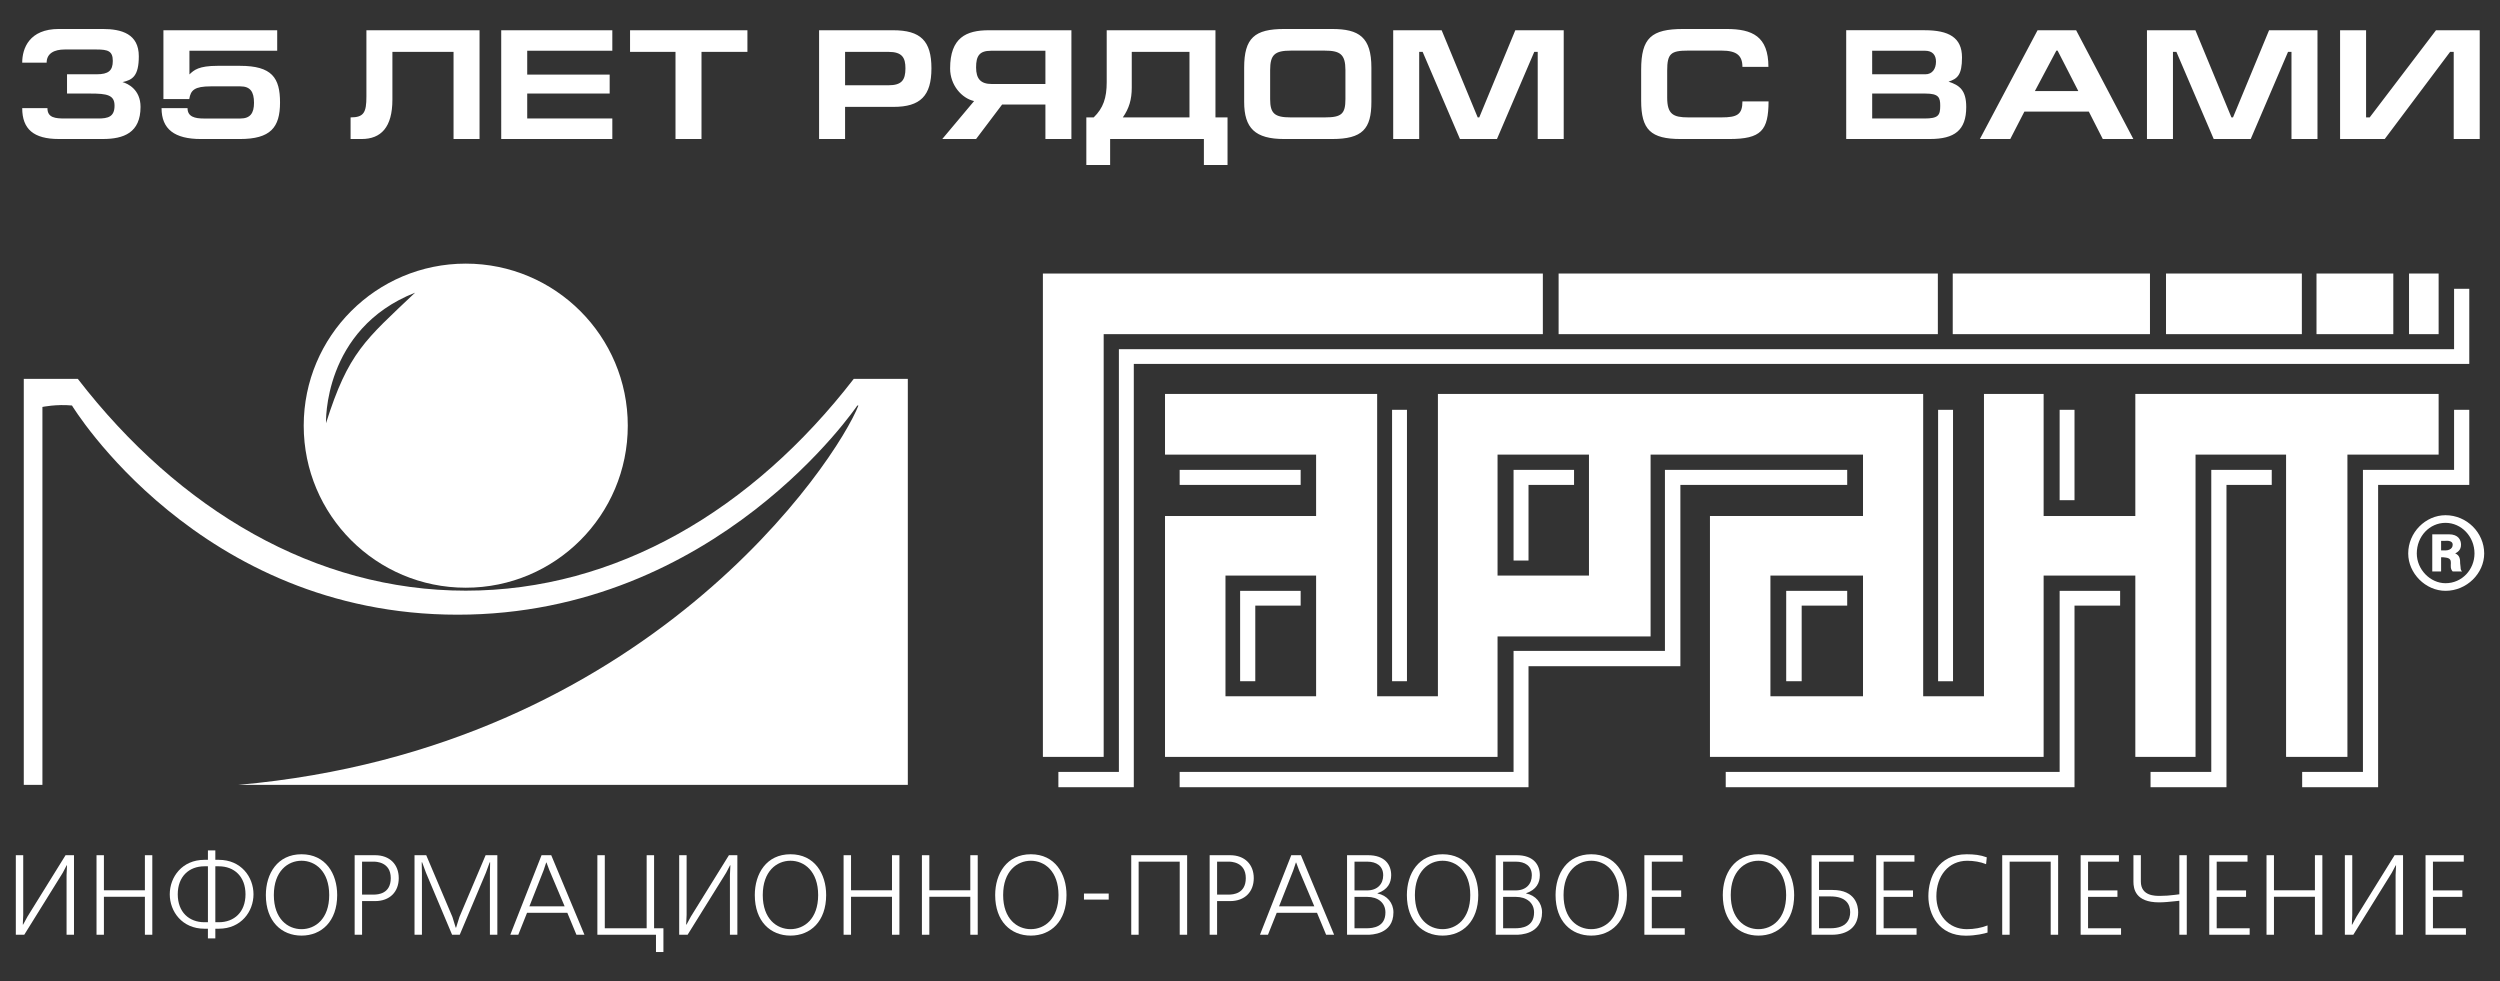
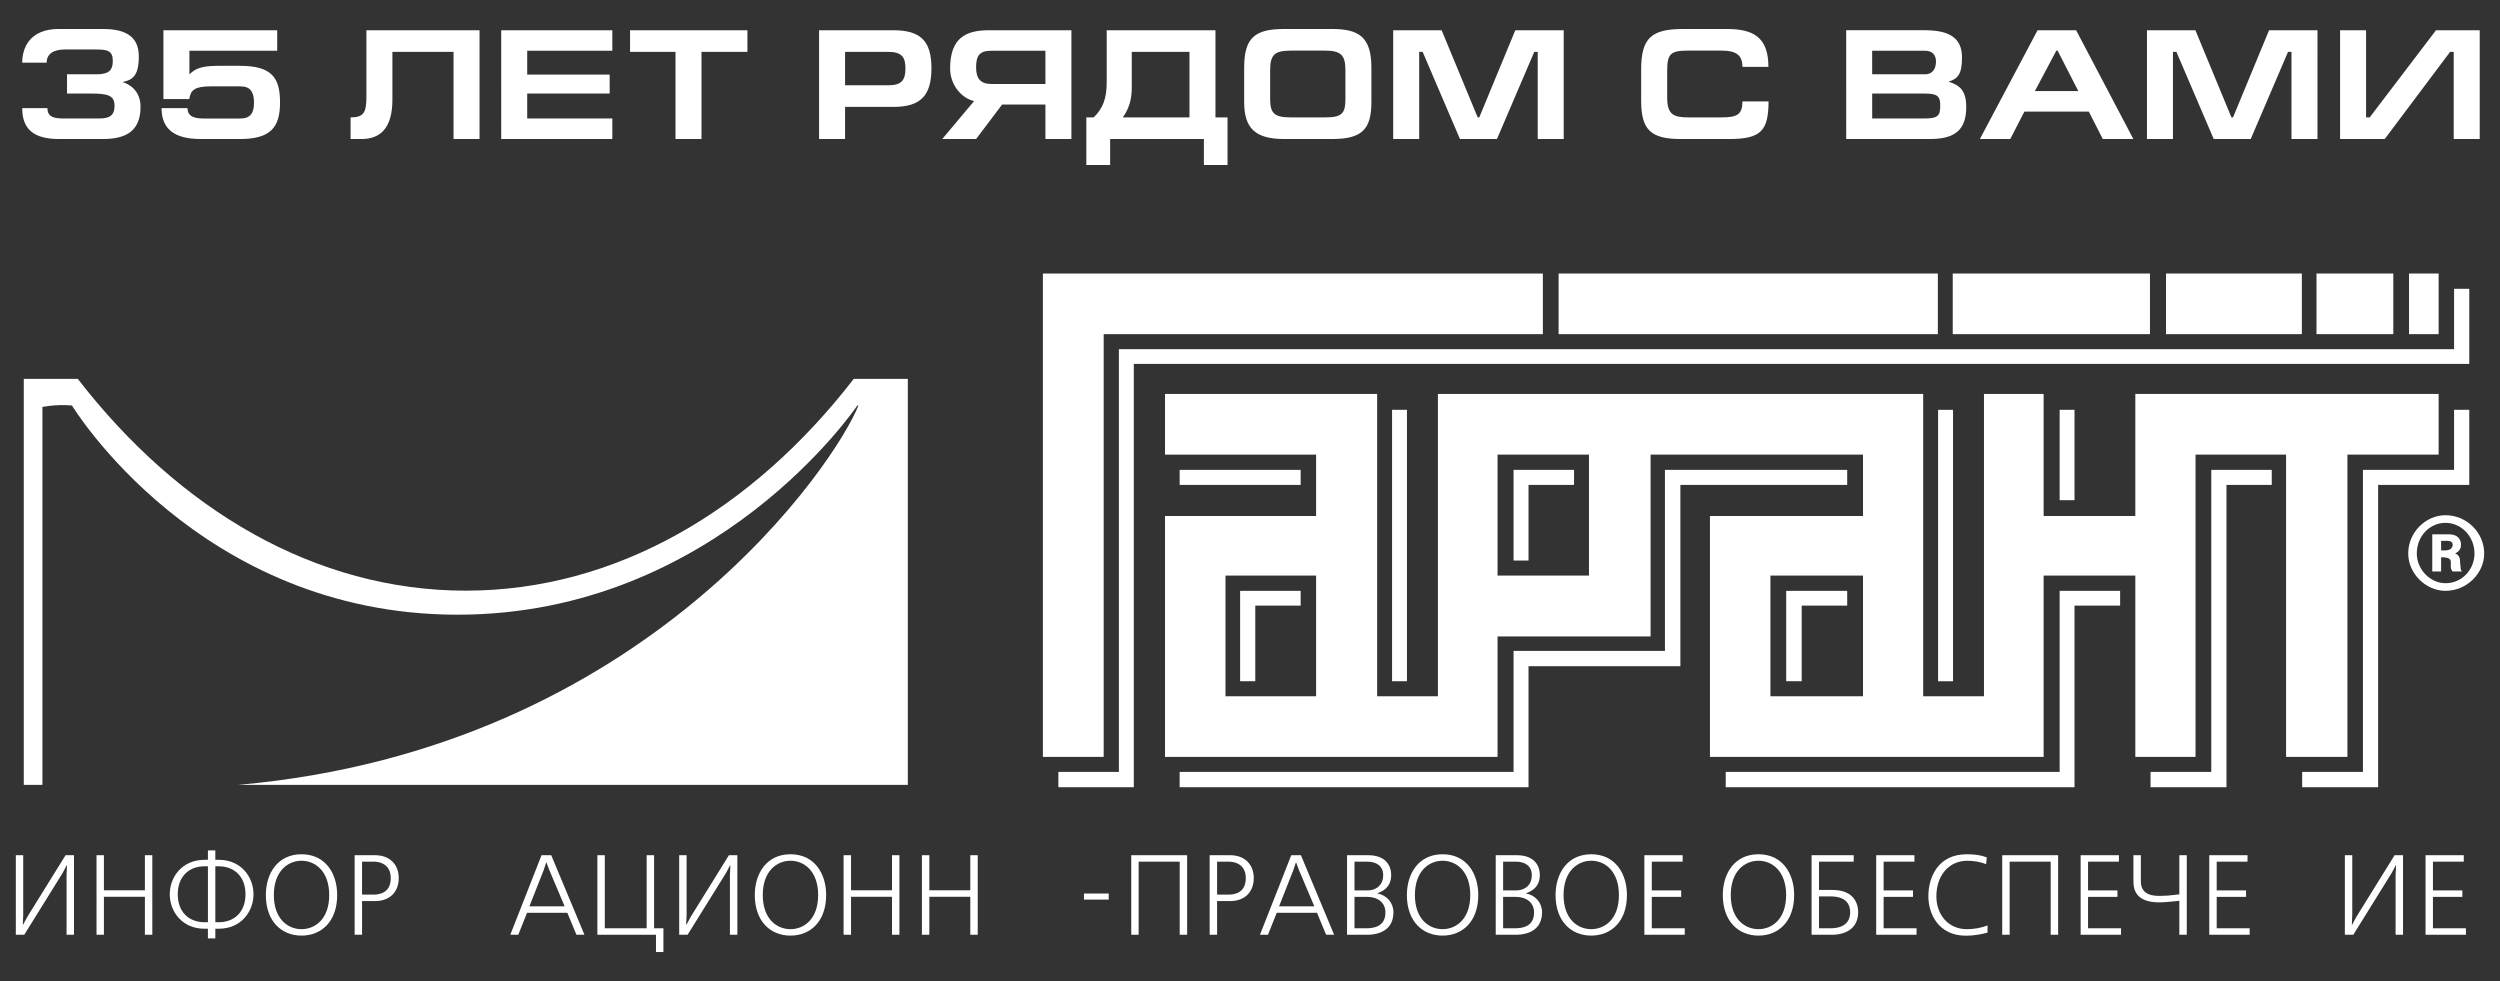
<svg xmlns="http://www.w3.org/2000/svg" version="1.1" id="Слой_1" x="0px" y="0px" viewBox="0 0 158 62" enable-background="new 0 0 158 62" xml:space="preserve">
  <rect x="0" y="0" width="158" height="62" fill="#333333" stroke="none" />
  <g>
    <polygon fill="#FFFFFF" points="97.508,17.288 65.911,17.288 65.911,47.835 69.752,47.835 69.752,21.118 97.508,21.118    97.508,17.288 97.508,17.288  " />
    <path fill="#FFFFFF" d="M134.953,24.897v7.715h-5.796v-7.715h-3.77v19.107h-3.842V24.897H90.876v19.107h-3.84V24.897H73.629v3.835   h9.549v3.88h-9.549v15.224h21.016v-7.613h9.672V28.731h13.425v3.88h-9.673v15.224h21.088V36.376h5.796v11.459h3.805V28.731h5.722   v19.104h3.877V28.731h5.764v-3.835H134.953L134.953,24.897L134.953,24.897z M83.178,44.004h-2.864H77.45v-7.628h2.864h2.864V44.004   L83.178,44.004L83.178,44.004z M100.423,36.376h-2.88h-2.898v-7.645h2.898h2.88V36.376L100.423,36.376L100.423,36.376z    M117.742,44.004h-2.933h-2.918v-7.628h2.918h2.933V44.004L117.742,44.004L117.742,44.004z" />
    <polygon fill="#FFFFFF" points="122.472,17.287 98.504,17.287 98.504,21.118 122.472,21.118 122.472,17.287 122.472,17.287  " />
    <polygon fill="#FFFFFF" points="135.878,17.287 123.413,17.287 123.413,21.118 135.878,21.118 135.878,17.287 135.878,17.287  " />
    <polygon fill="#FFFFFF" points="151.257,17.287 146.403,17.287 146.403,21.118 151.257,21.118 151.257,17.287 151.257,17.287  " />
    <polygon fill="#FFFFFF" points="152.251,21.118 154.121,21.118 154.121,17.287 152.251,17.287 152.251,21.118 152.251,21.118  " />
    <polygon fill="#FFFFFF" points="145.477,17.287 136.892,17.287 136.892,21.118 145.477,21.118 145.477,17.287 145.477,17.287  " />
    <path fill="#FFFFFF" d="M154.556,32.561c-1.257,0-2.357,1.086-2.357,2.417c0,1.26,1.1,2.362,2.357,2.362   c1.344,0,2.445-1.103,2.445-2.362C157,33.664,155.9,32.561,154.556,32.561 M154.556,36.859c-0.962,0-1.815-0.864-1.815-1.88   c0-1.088,0.81-1.935,1.815-1.935c1.007,0,1.832,0.866,1.832,1.935C156.387,35.995,155.601,36.859,154.556,36.859" />
    <path fill="#FFFFFF" d="M155.169,34.978c0.119-0.07,0.367-0.191,0.367-0.552c0-0.295-0.161-0.658-0.77-0.658h-1.047v2.347h0.559   v-0.897h0.12c0.055,0,0.107,0.019,0.158,0.019c0.613,0.071,0.139,0.552,0.453,0.879h0.592c-0.12-0.12-0.066-0.154-0.12-0.514   C155.481,35.39,155.481,35.099,155.169,34.978 M154.556,34.787h-0.278v-0.603h0.242c0,0,0.49-0.075,0.49,0.242   C155.009,34.735,154.678,34.787,154.556,34.787" />
    <polygon fill="#FFFFFF" points="66.89,48.785 66.89,49.752 71.656,49.752 71.656,22.999 156.058,22.999 156.058,18.252    155.098,18.252 155.098,22.069 70.714,22.069 70.714,48.785 66.89,48.785 66.89,48.785  " />
    <polygon fill="#FFFFFF" points="74.553,48.785 74.553,49.752 96.602,49.752 96.602,42.104 106.2,42.104 106.2,30.646    116.743,30.646 116.743,29.696 105.224,29.696 105.224,41.137 95.657,41.137 95.657,48.785 74.553,48.785 74.553,48.785  " />
    <polygon fill="#FFFFFF" points="78.376,43.053 78.376,37.342 82.201,37.342 82.201,38.275 79.334,38.275 79.334,43.053    78.376,43.053 78.376,43.053  " />
    <polygon fill="#FFFFFF" points="74.554,29.696 82.201,29.696 82.201,30.646 74.554,30.646 74.554,29.696 74.554,29.696  " />
    <polygon fill="#FFFFFF" points="87.979,25.9 88.92,25.9 88.92,43.053 87.979,43.053 87.979,25.9 87.979,25.9  " />
    <polygon fill="#FFFFFF" points="95.657,29.696 95.657,35.426 96.602,35.426 96.602,30.646 99.48,30.646 99.48,29.696    95.657,29.696 95.657,29.696  " />
    <polygon fill="#FFFFFF" points="112.888,43.053 112.888,37.342 116.743,37.342 116.743,38.275 113.866,38.275 113.866,43.053    112.888,43.053 112.888,43.053  " />
    <polygon fill="#FFFFFF" points="122.488,43.055 123.431,43.055 123.431,25.901 122.488,25.901 122.488,43.055 122.488,43.055  " />
    <polygon fill="#FFFFFF" points="130.169,25.9 131.109,25.9 131.109,31.612 130.169,31.612 130.169,25.9 130.169,25.9  " />
    <polygon fill="#FFFFFF" points="133.992,37.342 130.169,37.342 130.169,48.785 109.066,48.785 109.066,49.752 131.109,49.752    131.109,38.275 133.992,38.275 133.992,37.342 133.992,37.342  " />
    <polygon fill="#FFFFFF" points="135.914,48.785 135.914,49.752 140.713,49.752 140.713,30.646 143.574,30.646 143.574,29.696    139.753,29.696 139.753,48.785 135.914,48.785 135.914,48.785  " />
    <polygon fill="#FFFFFF" points="145.497,48.785 149.338,48.785 149.338,29.696 155.098,29.696 155.098,25.9 156.058,25.9    156.058,30.646 150.297,30.646 150.297,49.752 145.497,49.752 145.497,48.785 145.497,48.785  " />
-     <path fill="#FFFFFF" d="M29.436,16.661c-5.657-0.001-10.241,4.588-10.241,10.241c0,5.657,4.586,10.241,10.242,10.241   c5.656,0,10.239-4.584,10.239-10.241C39.677,21.249,35.094,16.661,29.436,16.661L29.436,16.661L29.436,16.661z M20.604,26.746   c0,0-0.219-5.939,5.628-8.249C23.088,21.481,22.015,22.271,20.604,26.746L20.604,26.746L20.604,26.746z" />
    <path fill="#FFFFFF" d="M4.915,23.943c6.412,8.298,15.03,13.387,24.52,13.387c9.49,0,18.111-5.089,24.523-13.387h3.416v25.659   h-42.3c25.823-2.29,37.821-20.484,39.19-24.001l1.609,0.027h-1.69c0,0-8.897,13.221-25.263,13.221   c-16.365,0-24.371-13.221-24.371-13.221c-0.98-0.095-1.868,0.091-1.868,0.091v23.884H1.503V23.943H4.915L4.915,23.943L4.915,23.943   z" />
    <polygon fill="#FFFFFF" points="1.468,54.049 1.468,57.826 1.441,58.436 1.461,58.436 1.739,57.925 4.143,54.049 4.676,54.049    4.676,59.076 4.207,59.076 4.207,55.297 4.235,54.687 4.214,54.687 3.966,55.16 1.533,59.076 1,59.076 1,54.049 1.468,54.049    1.468,54.049  " />
    <polygon fill="#FFFFFF" points="6.567,54.049 6.567,56.266 9.157,56.266 9.157,54.049 9.626,54.049 9.626,59.076 9.157,59.076    9.157,56.676 6.567,56.676 6.567,59.076 6.1,59.076 6.1,54.049 6.567,54.049 6.567,54.049  " />
    <path fill="#FFFFFF" d="M13.609,53.746v0.595h0.221c1.408,0,2.191,1.086,2.191,2.177c0,1.091-0.783,2.177-2.191,2.177h-0.221v0.611   H13.14v-0.611H12.92c-1.409,0-2.191-1.086-2.191-2.177c0-1.092,0.783-2.177,2.191-2.177h0.221v-0.595H13.609L13.609,53.746   L13.609,53.746z M13.14,54.75H12.92c-0.968,0-1.686,0.641-1.686,1.769c0,1.129,0.718,1.766,1.686,1.766h0.221V54.75L13.14,54.75   L13.14,54.75z M13.609,58.285h0.221c0.967,0,1.686-0.638,1.686-1.766c0-1.128-0.719-1.769-1.686-1.769h-0.221V58.285L13.609,58.285   L13.609,58.285z" />
    <path fill="#FFFFFF" d="M19.056,53.989c1.522,0,2.254,1.228,2.254,2.578c0,1.662-0.989,2.563-2.254,2.563   c-1.265,0-2.254-0.902-2.254-2.563C16.802,55.218,17.535,53.989,19.056,53.989 M19.056,58.723c0.868,0,1.75-0.648,1.75-2.155   c0-1.508-0.882-2.169-1.75-2.169c-0.867,0-1.749,0.661-1.749,2.169C17.307,58.075,18.189,58.723,19.056,58.723" />
    <path fill="#FFFFFF" d="M23.707,54.049c0.926,0,1.494,0.586,1.494,1.449c0,0.862-0.561,1.451-1.494,1.451h-0.824v2.127h-0.469   v-5.027H23.707L23.707,54.049L23.707,54.049z M22.882,56.539h0.733c0.271,0,1.081-0.049,1.081-1.042   c0-1.035-0.954-1.041-1.081-1.041h-0.733V56.539L22.882,56.539L22.882,56.539z" />
-     <polygon fill="#FFFFFF" points="28.827,58.623 29.035,57.955 30.691,54.049 31.432,54.049 31.432,59.076 30.962,59.076    30.962,55.182 30.976,54.5 30.948,54.5 30.707,55.16 29.056,59.076 28.572,59.076 26.923,55.16 26.681,54.5 26.652,54.5    26.666,55.182 26.666,59.076 26.198,59.076 26.198,54.049 26.938,54.049 28.594,57.955 28.8,58.623 28.827,58.623 28.827,58.623     " />
    <path fill="#FFFFFF" d="M34.838,54.049l2.099,5.027h-0.506l-0.576-1.387h-2.546l-0.553,1.387h-0.505l1.975-5.027H34.838   L34.838,54.049L34.838,54.049z M34.518,54.514l-0.156,0.474l-0.904,2.292h2.227l-0.968-2.292l-0.178-0.474H34.518L34.518,54.514   L34.518,54.514z" />
    <polygon fill="#FFFFFF" points="38.223,54.049 38.223,58.667 40.869,58.667 40.869,54.049 41.338,54.049 41.338,58.667    41.928,58.667 41.928,60.168 41.458,60.168 41.458,59.076 37.754,59.076 37.754,54.049 38.223,54.049 38.223,54.049  " />
    <polygon fill="#FFFFFF" points="43.394,54.049 43.394,57.826 43.365,58.436 43.387,58.436 43.664,57.925 46.068,54.049    46.601,54.049 46.601,59.076 46.131,59.076 46.131,55.297 46.161,54.687 46.139,54.687 45.891,55.16 43.457,59.076 42.925,59.076    42.925,54.049 43.394,54.049 43.394,54.049  " />
    <path fill="#FFFFFF" d="M49.958,53.989c1.522,0,2.255,1.228,2.255,2.578c0,1.662-0.99,2.563-2.255,2.563   c-1.266,0-2.255-0.902-2.255-2.563C47.703,55.218,48.437,53.989,49.958,53.989 M49.958,58.723c0.868,0,1.749-0.648,1.749-2.155   c0-1.508-0.881-2.169-1.749-2.169c-0.868,0-1.751,0.661-1.751,2.169C48.207,58.075,49.09,58.723,49.958,58.723" />
    <polygon fill="#FFFFFF" points="53.785,54.049 53.785,56.266 56.374,56.266 56.374,54.049 56.843,54.049 56.843,59.076    56.374,59.076 56.374,56.676 53.785,56.676 53.785,59.076 53.315,59.076 53.315,54.049 53.785,54.049 53.785,54.049  " />
    <polygon fill="#FFFFFF" points="58.734,54.049 58.734,56.266 61.323,56.266 61.323,54.049 61.792,54.049 61.792,59.076    61.323,59.076 61.323,56.676 58.734,56.676 58.734,59.076 58.265,59.076 58.265,54.049 58.734,54.049 58.734,54.049  " />
-     <path fill="#FFFFFF" d="M65.149,53.989c1.522,0,2.254,1.228,2.254,2.578c0,1.662-0.99,2.563-2.254,2.563   c-1.266,0-2.254-0.902-2.254-2.563C62.895,55.218,63.627,53.989,65.149,53.989 M65.149,58.723c0.867,0,1.748-0.648,1.748-2.155   c0-1.508-0.881-2.169-1.748-2.169c-0.869,0-1.75,0.661-1.75,2.169C63.399,58.075,64.28,58.723,65.149,58.723" />
    <polygon fill="#FFFFFF" points="70.07,56.854 68.507,56.854 68.507,56.472 70.07,56.472 70.07,56.854 70.07,56.854  " />
    <polygon fill="#FFFFFF" points="75.027,54.049 75.027,59.076 74.558,59.076 74.558,54.457 71.962,54.457 71.962,59.076    71.495,59.076 71.495,54.049 75.027,54.049 75.027,54.049  " />
    <path fill="#FFFFFF" d="M77.744,54.049c0.924,0,1.494,0.586,1.494,1.449c0,0.862-0.561,1.451-1.494,1.451H76.92v2.127h-0.47v-5.027   H77.744L77.744,54.049L77.744,54.049z M76.92,56.539h0.732c0.27,0,1.082-0.049,1.082-1.042c0-1.035-0.954-1.041-1.082-1.041H76.92   V56.539L76.92,56.539L76.92,56.539z" />
    <path fill="#FFFFFF" d="M82.218,54.049l2.098,5.027h-0.505l-0.576-1.387h-2.546l-0.553,1.387h-0.506l1.978-5.027H82.218   L82.218,54.049L82.218,54.049z M81.899,54.514l-0.158,0.474l-0.904,2.292h2.227l-0.968-2.292l-0.177-0.474H81.899L81.899,54.514   L81.899,54.514z" />
    <path fill="#FFFFFF" d="M86.465,54.049c1.037,0,1.458,0.58,1.458,1.263c0,0.475-0.214,0.92-0.862,1.136v0.02   c0.599,0.115,1.004,0.596,1.004,1.192c0,1.402-1.408,1.417-1.645,1.417h-1.287v-5.027H86.465L86.465,54.049L86.465,54.049z    M85.604,56.274h0.795c0.661,0,1.019-0.409,1.019-0.956c0-0.61-0.455-0.861-1.004-0.861h-0.809V56.274L85.604,56.274L85.604,56.274   z M85.604,58.667h0.753c0.42,0,1.202-0.079,1.202-1c0-0.623-0.482-0.984-1.151-0.984h-0.804V58.667L85.604,58.667L85.604,58.667z" />
    <path fill="#FFFFFF" d="M91.172,53.989c1.522,0,2.255,1.228,2.255,2.578c0,1.662-0.99,2.563-2.255,2.563   c-1.266,0-2.257-0.902-2.257-2.563C88.915,55.218,89.65,53.989,91.172,53.989 M91.172,58.723c0.866,0,1.749-0.648,1.749-2.155   c0-1.508-0.883-2.169-1.749-2.169c-0.868,0-1.75,0.661-1.75,2.169C89.423,58.075,90.304,58.723,91.172,58.723" />
    <path fill="#FFFFFF" d="M95.858,54.049c1.038,0,1.459,0.58,1.459,1.263c0,0.475-0.214,0.92-0.862,1.136v0.02   c0.598,0.115,1.003,0.596,1.003,1.192c0,1.402-1.407,1.417-1.641,1.417H94.53v-5.027H95.858L95.858,54.049L95.858,54.049z    M94.997,56.274h0.796c0.662,0,1.018-0.409,1.018-0.956c0-0.61-0.455-0.861-1.002-0.861h-0.812V56.274L94.997,56.274L94.997,56.274   z M94.997,58.667h0.754c0.42,0,1.202-0.079,1.202-1c0-0.623-0.485-0.984-1.152-0.984h-0.804V58.667L94.997,58.667L94.997,58.667z" />
    <path fill="#FFFFFF" d="M100.568,53.989c1.521,0,2.254,1.228,2.254,2.578c0,1.662-0.989,2.563-2.254,2.563   c-1.267,0-2.256-0.902-2.256-2.563C98.312,55.218,99.045,53.989,100.568,53.989 M100.568,58.723c0.868,0,1.748-0.648,1.748-2.155   c0-1.508-0.88-2.169-1.748-2.169c-0.869,0-1.751,0.661-1.751,2.169C98.817,58.075,99.699,58.723,100.568,58.723" />
    <polygon fill="#FFFFFF" points="106.343,54.049 106.343,54.457 104.394,54.457 104.394,56.274 106.251,56.274 106.251,56.682    104.394,56.682 104.394,58.667 106.477,58.667 106.477,59.076 103.924,59.076 103.924,54.049 106.343,54.049 106.343,54.049  " />
    <path fill="#FFFFFF" d="M111.136,53.989c1.522,0,2.255,1.228,2.255,2.578c0,1.662-0.989,2.563-2.255,2.563   c-1.266,0-2.255-0.902-2.255-2.563C108.881,55.218,109.613,53.989,111.136,53.989 M111.136,58.723c0.867,0,1.748-0.648,1.748-2.155   c0-1.508-0.881-2.169-1.748-2.169c-0.87,0-1.752,0.661-1.752,2.169C109.384,58.075,110.266,58.723,111.136,58.723" />
    <path fill="#FFFFFF" d="M117.153,54.049v0.408h-2.191v1.788h0.853c1.458,0,1.622,0.999,1.622,1.407   c0,0.921-0.663,1.424-1.658,1.424h-1.287v-5.027H117.153L117.153,54.049L117.153,54.049z M114.961,58.667h0.726   c1.03,0,1.244-0.57,1.244-1.014c0-0.479-0.244-0.999-1.237-0.999h-0.733V58.667L114.961,58.667L114.961,58.667z" />
    <polygon fill="#FFFFFF" points="120.993,54.049 120.993,54.457 119.045,54.457 119.045,56.274 120.901,56.274 120.901,56.682    119.045,56.682 119.045,58.667 121.127,58.667 121.127,59.076 118.575,59.076 118.575,54.049 120.993,54.049 120.993,54.049  " />
    <path fill="#FFFFFF" d="M125.614,58.938c-0.198,0.064-0.737,0.197-1.378,0.197c-1.707,0-2.363-1.359-2.363-2.493   c0-1.186,0.6-2.652,2.419-2.652c0.47,0,0.867,0.042,1.273,0.194l-0.044,0.431c-0.347-0.144-0.781-0.215-1.188-0.215   c-1.193,0-1.954,0.962-1.954,2.248c0,1.144,0.739,2.076,1.926,2.076c0.456,0,0.932-0.086,1.308-0.237V58.938L125.614,58.938   L125.614,58.938z" />
    <polygon fill="#FFFFFF" points="130.074,54.049 130.074,59.076 129.604,59.076 129.604,54.457 127.009,54.457 127.009,59.076    126.54,59.076 126.54,54.049 130.074,54.049 130.074,54.049  " />
    <polygon fill="#FFFFFF" points="133.915,54.049 133.915,54.457 131.965,54.457 131.965,56.274 133.822,56.274 133.822,56.682    131.965,56.682 131.965,58.667 134.05,58.667 134.05,59.076 131.496,59.076 131.496,54.049 133.915,54.049 133.915,54.049  " />
    <path fill="#FFFFFF" d="M135.302,54.049v1.665c0,0.919,0.91,0.906,1.209,0.906c0.313,0,0.626-0.023,0.94-0.065l0.283-0.036v-2.47   h0.47v5.027h-0.47v-2.148l-0.283,0.03c-0.336,0.034-0.663,0.071-0.998,0.071c-1.495,0-1.62-0.855-1.62-1.308v-1.672H135.302   L135.302,54.049L135.302,54.049z" />
    <polygon fill="#FFFFFF" points="142.043,54.049 142.043,54.457 140.095,54.457 140.095,56.274 141.951,56.274 141.951,56.682    140.095,56.682 140.095,58.667 142.179,58.667 142.179,59.076 139.626,59.076 139.626,54.049 142.043,54.049 142.043,54.049  " />
-     <polygon fill="#FFFFFF" points="143.714,54.049 143.714,56.266 146.303,56.266 146.303,54.049 146.773,54.049 146.773,59.076    146.303,59.076 146.303,56.676 143.714,56.676 143.714,59.076 143.244,59.076 143.244,54.049 143.714,54.049 143.714,54.049  " />
    <polygon fill="#FFFFFF" points="148.663,54.049 148.663,57.826 148.636,58.437 148.657,58.437 148.935,57.925 151.338,54.049    151.872,54.049 151.872,59.076 151.402,59.076 151.402,55.297 151.432,54.687 151.411,54.687 151.161,55.16 148.729,59.076    148.195,59.076 148.195,54.049 148.663,54.049 148.663,54.049  " />
    <polygon fill="#FFFFFF" points="155.71,54.049 155.71,54.457 153.762,54.457 153.762,56.274 155.621,56.274 155.621,56.682    153.762,56.682 153.762,58.667 155.847,58.667 155.847,59.076 153.294,59.076 153.294,54.049 155.71,54.049 155.71,54.049  " />
    <path fill="#FFFFFF" d="M149.536,1.912h-1.643v6.874h2.822l4.132-5.508h0.228v5.508h1.643V1.912h-2.763l-4.191,5.508h-0.228V1.912   L149.536,1.912L149.536,1.912z M135.688,1.912v6.874h1.643V3.278h0.218l2.358,5.508h2.339l2.358-5.508h0.218v5.508h1.643V1.912   h-3.06l-2.279,5.508h-0.099l-2.278-5.508H135.688L135.688,1.912L135.688,1.912z M128.605,5.755l1.357-2.557h0.078l1.309,2.557   H128.605L128.605,5.755L128.605,5.755z M127.05,8.785l0.892-1.733h4.071l0.882,1.733h1.932l-3.616-6.874h-2.437l-3.645,6.874   H127.05L127.05,8.785L127.05,8.785z M118.322,5.913h3.359c0.852,0,0.941,0.248,0.941,0.773c0,0.605-0.119,0.803-1,0.803h-3.3V5.913   L118.322,5.913L118.322,5.913z M116.679,8.785h5.29c1.555,0,2.297-0.545,2.297-2.021c0-1.08-0.436-1.377-1.118-1.605   c0.554-0.177,0.851-0.415,0.851-1.526c0-1.268-0.841-1.723-2.366-1.723h-4.953V8.785L116.679,8.785L116.679,8.785z M118.322,3.208   h3.349c0.456,0,0.683,0.267,0.683,0.684c0,0.457-0.228,0.803-0.674,0.803h-3.359V3.208L118.322,3.208L118.322,3.208z    M110.121,6.409c0,0.832-0.337,1.01-1.317,1.01h-2.111c-0.941,0-1.327-0.198-1.327-1.249V4.466c0-1.08,0.228-1.268,1.327-1.268   h2.111c0.951,0,1.317,0.307,1.317,1.03h1.643c0-1.932-1.019-2.396-2.644-2.396h-2.735c-2.02,0-2.664,0.564-2.664,2.575v1.953   c0,1.841,0.604,2.426,2.505,2.426h3.062c2.03,0,2.475-0.545,2.485-2.376H110.121L110.121,6.409L110.121,6.409z M88.05,1.912v6.874   h1.643V3.278h0.218l2.359,5.508h2.338l2.358-5.508h0.218v5.508h1.643V1.912h-3.06l-2.278,5.508H93.39l-2.278-5.508H88.05   L88.05,1.912L88.05,1.912z M86.672,6.439V4.278c0-1.932-0.781-2.446-2.485-2.446h-3.021c-1.872,0-2.535,0.564-2.535,2.446v2.161   c0,1.663,0.692,2.347,2.535,2.347h3.021C86.109,8.785,86.672,8.151,86.672,6.439L86.672,6.439L86.672,6.439z M80.273,6.27V4.437   c0-0.981,0.287-1.238,1.319-1.238h2.12c0.981,0,1.319,0.228,1.319,1.228V6.26c0,0.931-0.239,1.159-1.289,1.159h-2.179   C80.56,7.419,80.273,7.172,80.273,6.27L80.273,6.27L80.273,6.27z M75.174,7.419h-4.211c0.396-0.565,0.564-1.129,0.564-1.883V3.278   h3.648V7.419L75.174,7.419L75.174,7.419z M69.12,7.419h-0.464v3.01h1.504V8.785h5.926v1.644h1.494v-3.01h-0.763V1.912h-6.873v3.288   c0,0.982-0.218,1.636-0.822,2.22H69.12L69.12,7.419L69.12,7.419z M66.07,6.606v2.179h1.643V1.912h-5.22   c-1.426,0-2.446,0.464-2.446,2.416c0,1.051,0.732,1.882,1.515,2.06l-2.01,2.397h2.137l1.645-2.179H66.07L66.07,6.606L66.07,6.606z    M66.07,3.208v2.101h-3.389c-0.693,0-0.992-0.317-0.992-1.051c0-0.723,0.209-1.05,0.942-1.05H66.07L66.07,3.208L66.07,3.208z    M53.409,3.278h2.744c0.863,0,1.071,0.367,1.071,1.04c0,0.744-0.238,1.071-1.071,1.071h-2.744V3.278L53.409,3.278L53.409,3.278z    M53.409,6.755h3.061c1.694,0,2.397-0.693,2.397-2.437c0-1.734-0.684-2.406-2.417-2.406h-4.684v6.874h1.643V6.755L53.409,6.755   L53.409,6.755z" />
    <path fill="#FFFFFF" d="M39.819,1.912v1.366h2.873v5.508h1.643V3.278h2.902V1.912H39.819L39.819,1.912L39.819,1.912z M31.677,8.785   h7.022V7.489H33.32V5.913h5.211V4.715H33.32V3.208h5.379V1.912h-7.022V8.785L31.677,8.785L31.677,8.785z M23.157,1.912v4.189   c0,1.002-0.158,1.319-1,1.319v1.366h0.693c1.227,0,1.95-0.733,1.95-2.495V3.278h3.864v5.508h1.643V1.912H23.157L23.157,1.912   L23.157,1.912z M17.698,6.477c0-1.555-0.505-2.317-2.535-2.317h-1.408c-1.199,0-1.496,0.267-1.783,0.544V3.208h5.547V1.912h-7.191   v4.348h1.633c0.089-0.565,0.337-0.802,1.357-0.802h1.873c0.624,0,0.862,0.337,0.862,1.04c0,0.655-0.238,0.992-0.862,0.992h-2.309   c-0.565,0-1.03-0.109-1.03-0.655H10.21c0,1.327,0.822,1.951,2.485,1.951h2.468C17.094,8.785,17.698,8.062,17.698,6.477   L17.698,6.477L17.698,6.477z M4.236,5.913h1.487c1.04,0,1.516,0.089,1.516,0.763c0,0.704-0.406,0.813-1.03,0.813H4.117   c-0.614,0-1.119-0.04-1.119-0.655H1.404c0,1.327,0.723,1.951,2.317,1.951h2.775c1.327,0,2.386-0.396,2.386-2.031   c0-1.1-0.811-1.476-1.138-1.565c0.623-0.138,1.029-0.375,1.029-1.635c0-1.406-1.079-1.723-2.287-1.723H3.721   c-1.871,0-2.317,1.227-2.317,2.129h1.544c0-0.594,0.495-0.832,1.139-0.832h2.022c0.713,0,1.02,0.099,1.02,0.723   c0,0.615-0.277,0.843-1.02,0.843H4.236V5.913L4.236,5.913L4.236,5.913z" />
  </g>
</svg>